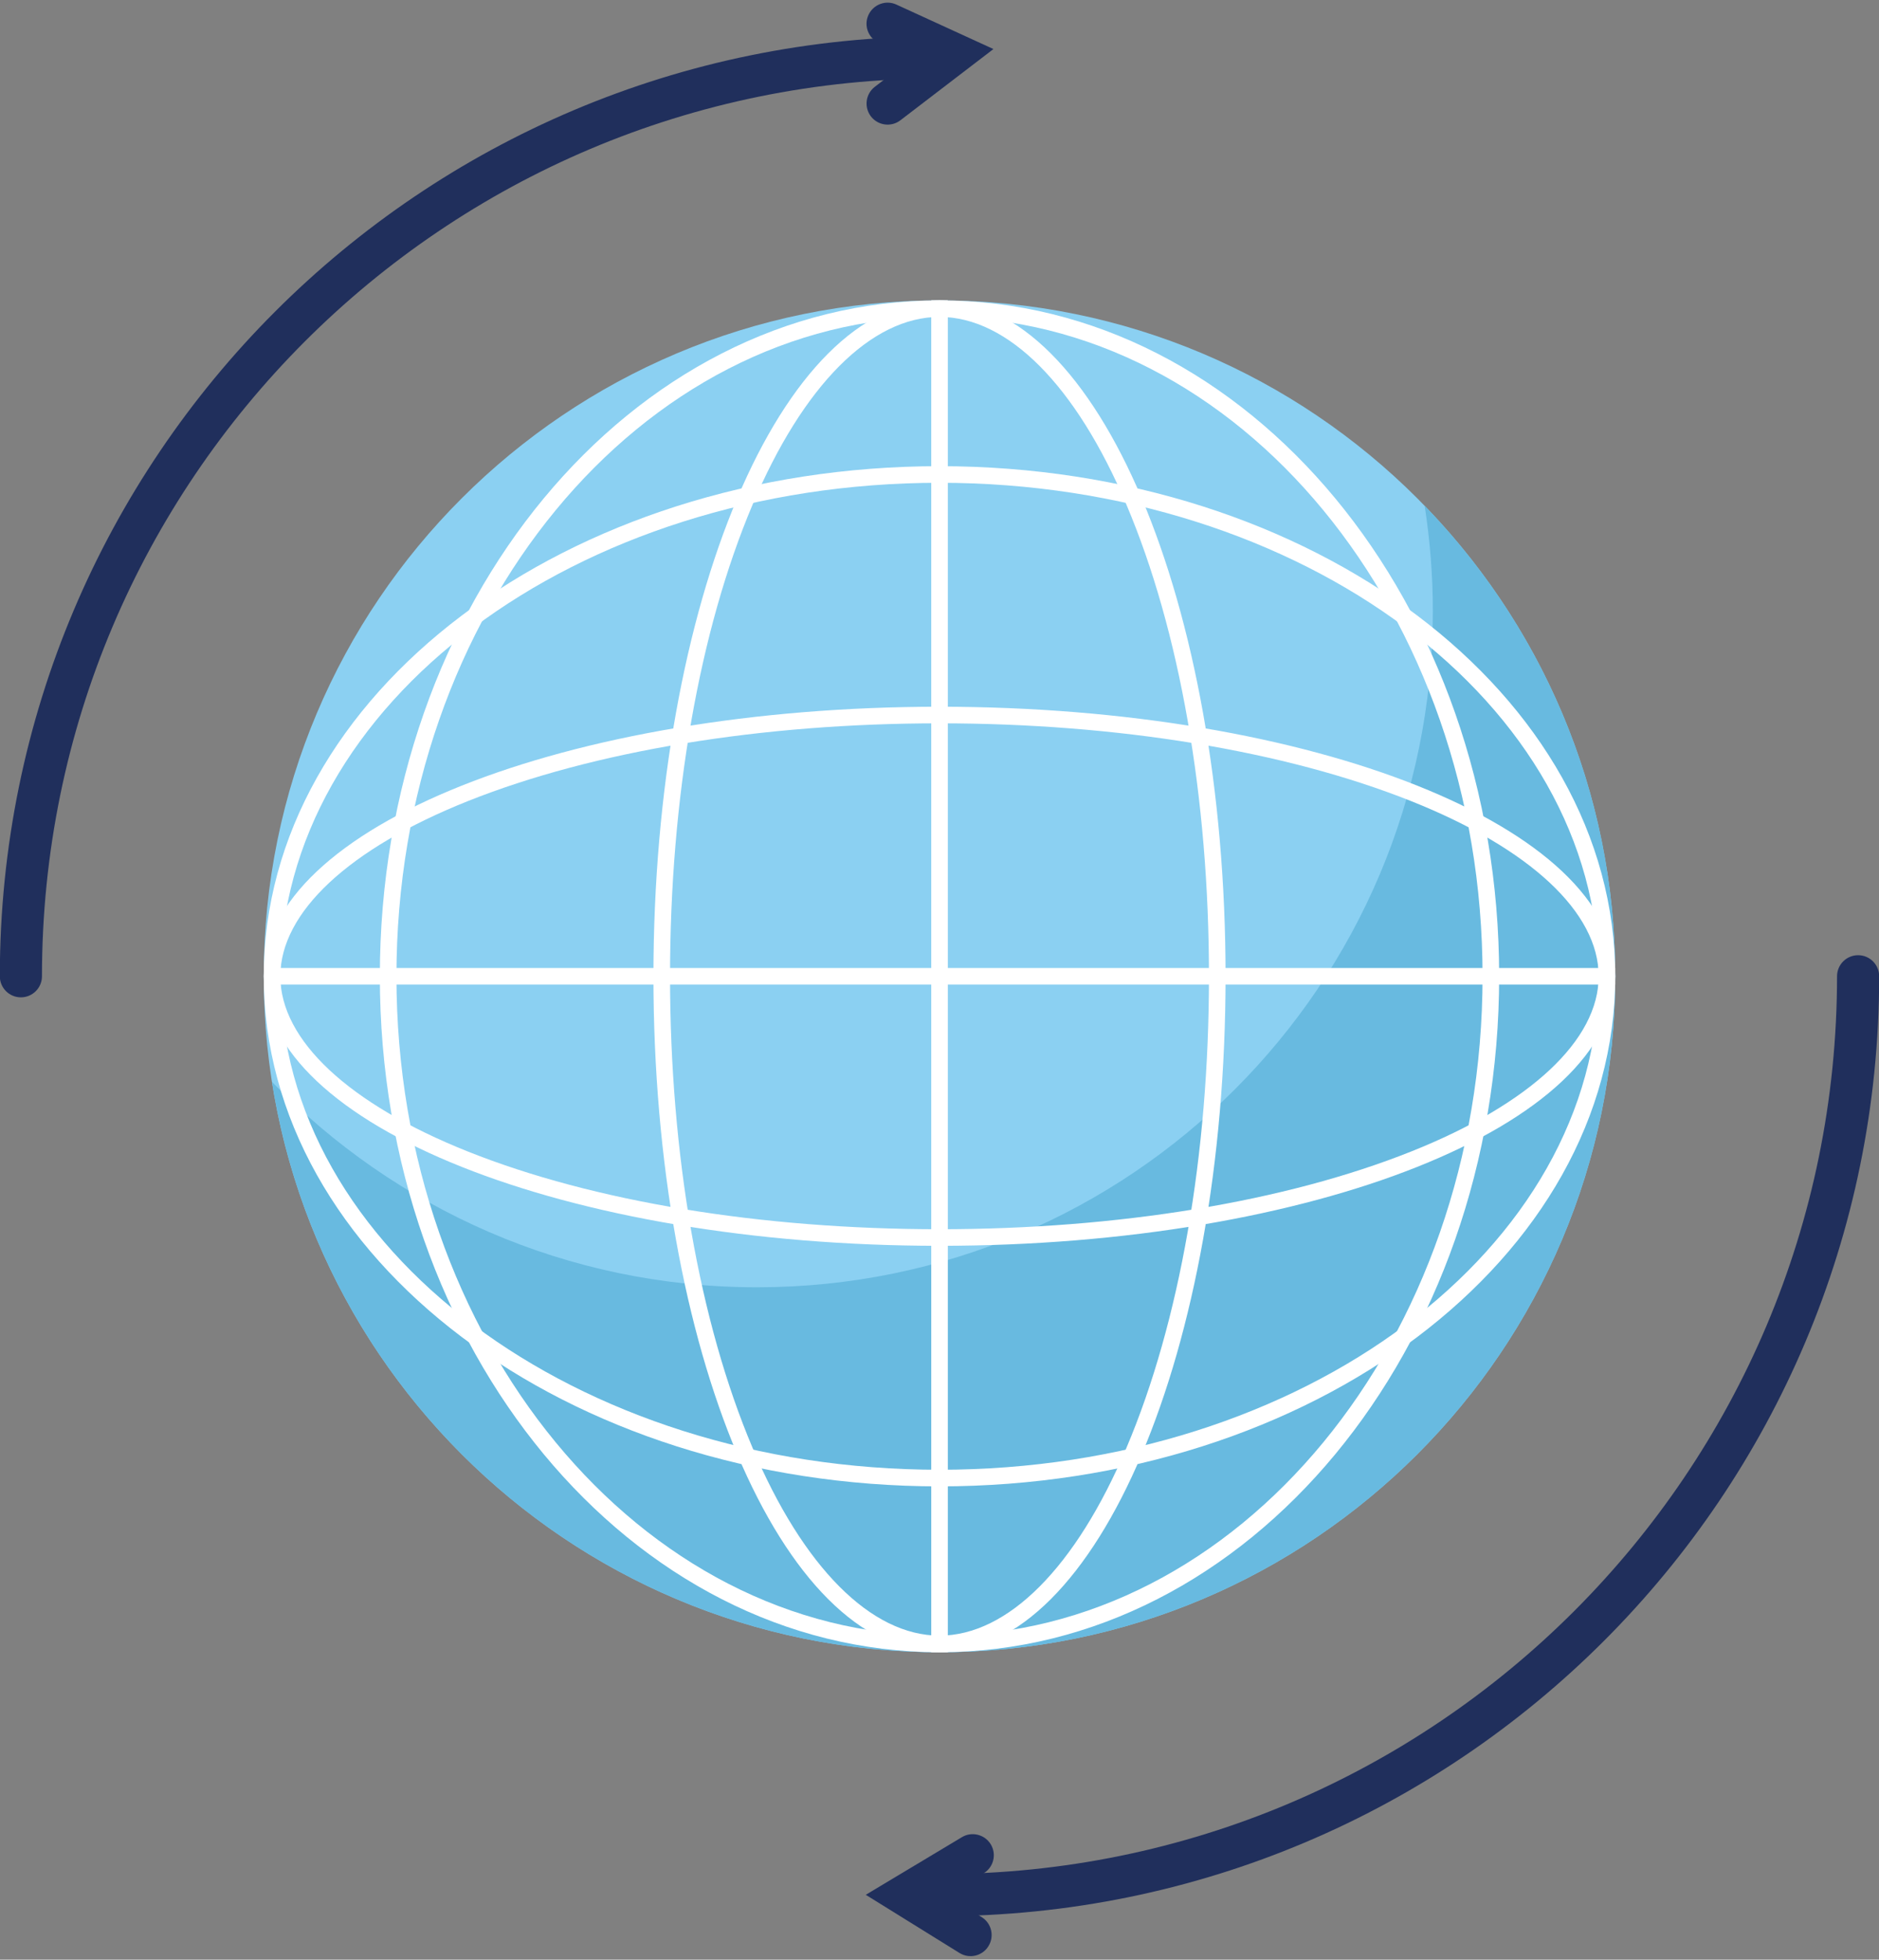
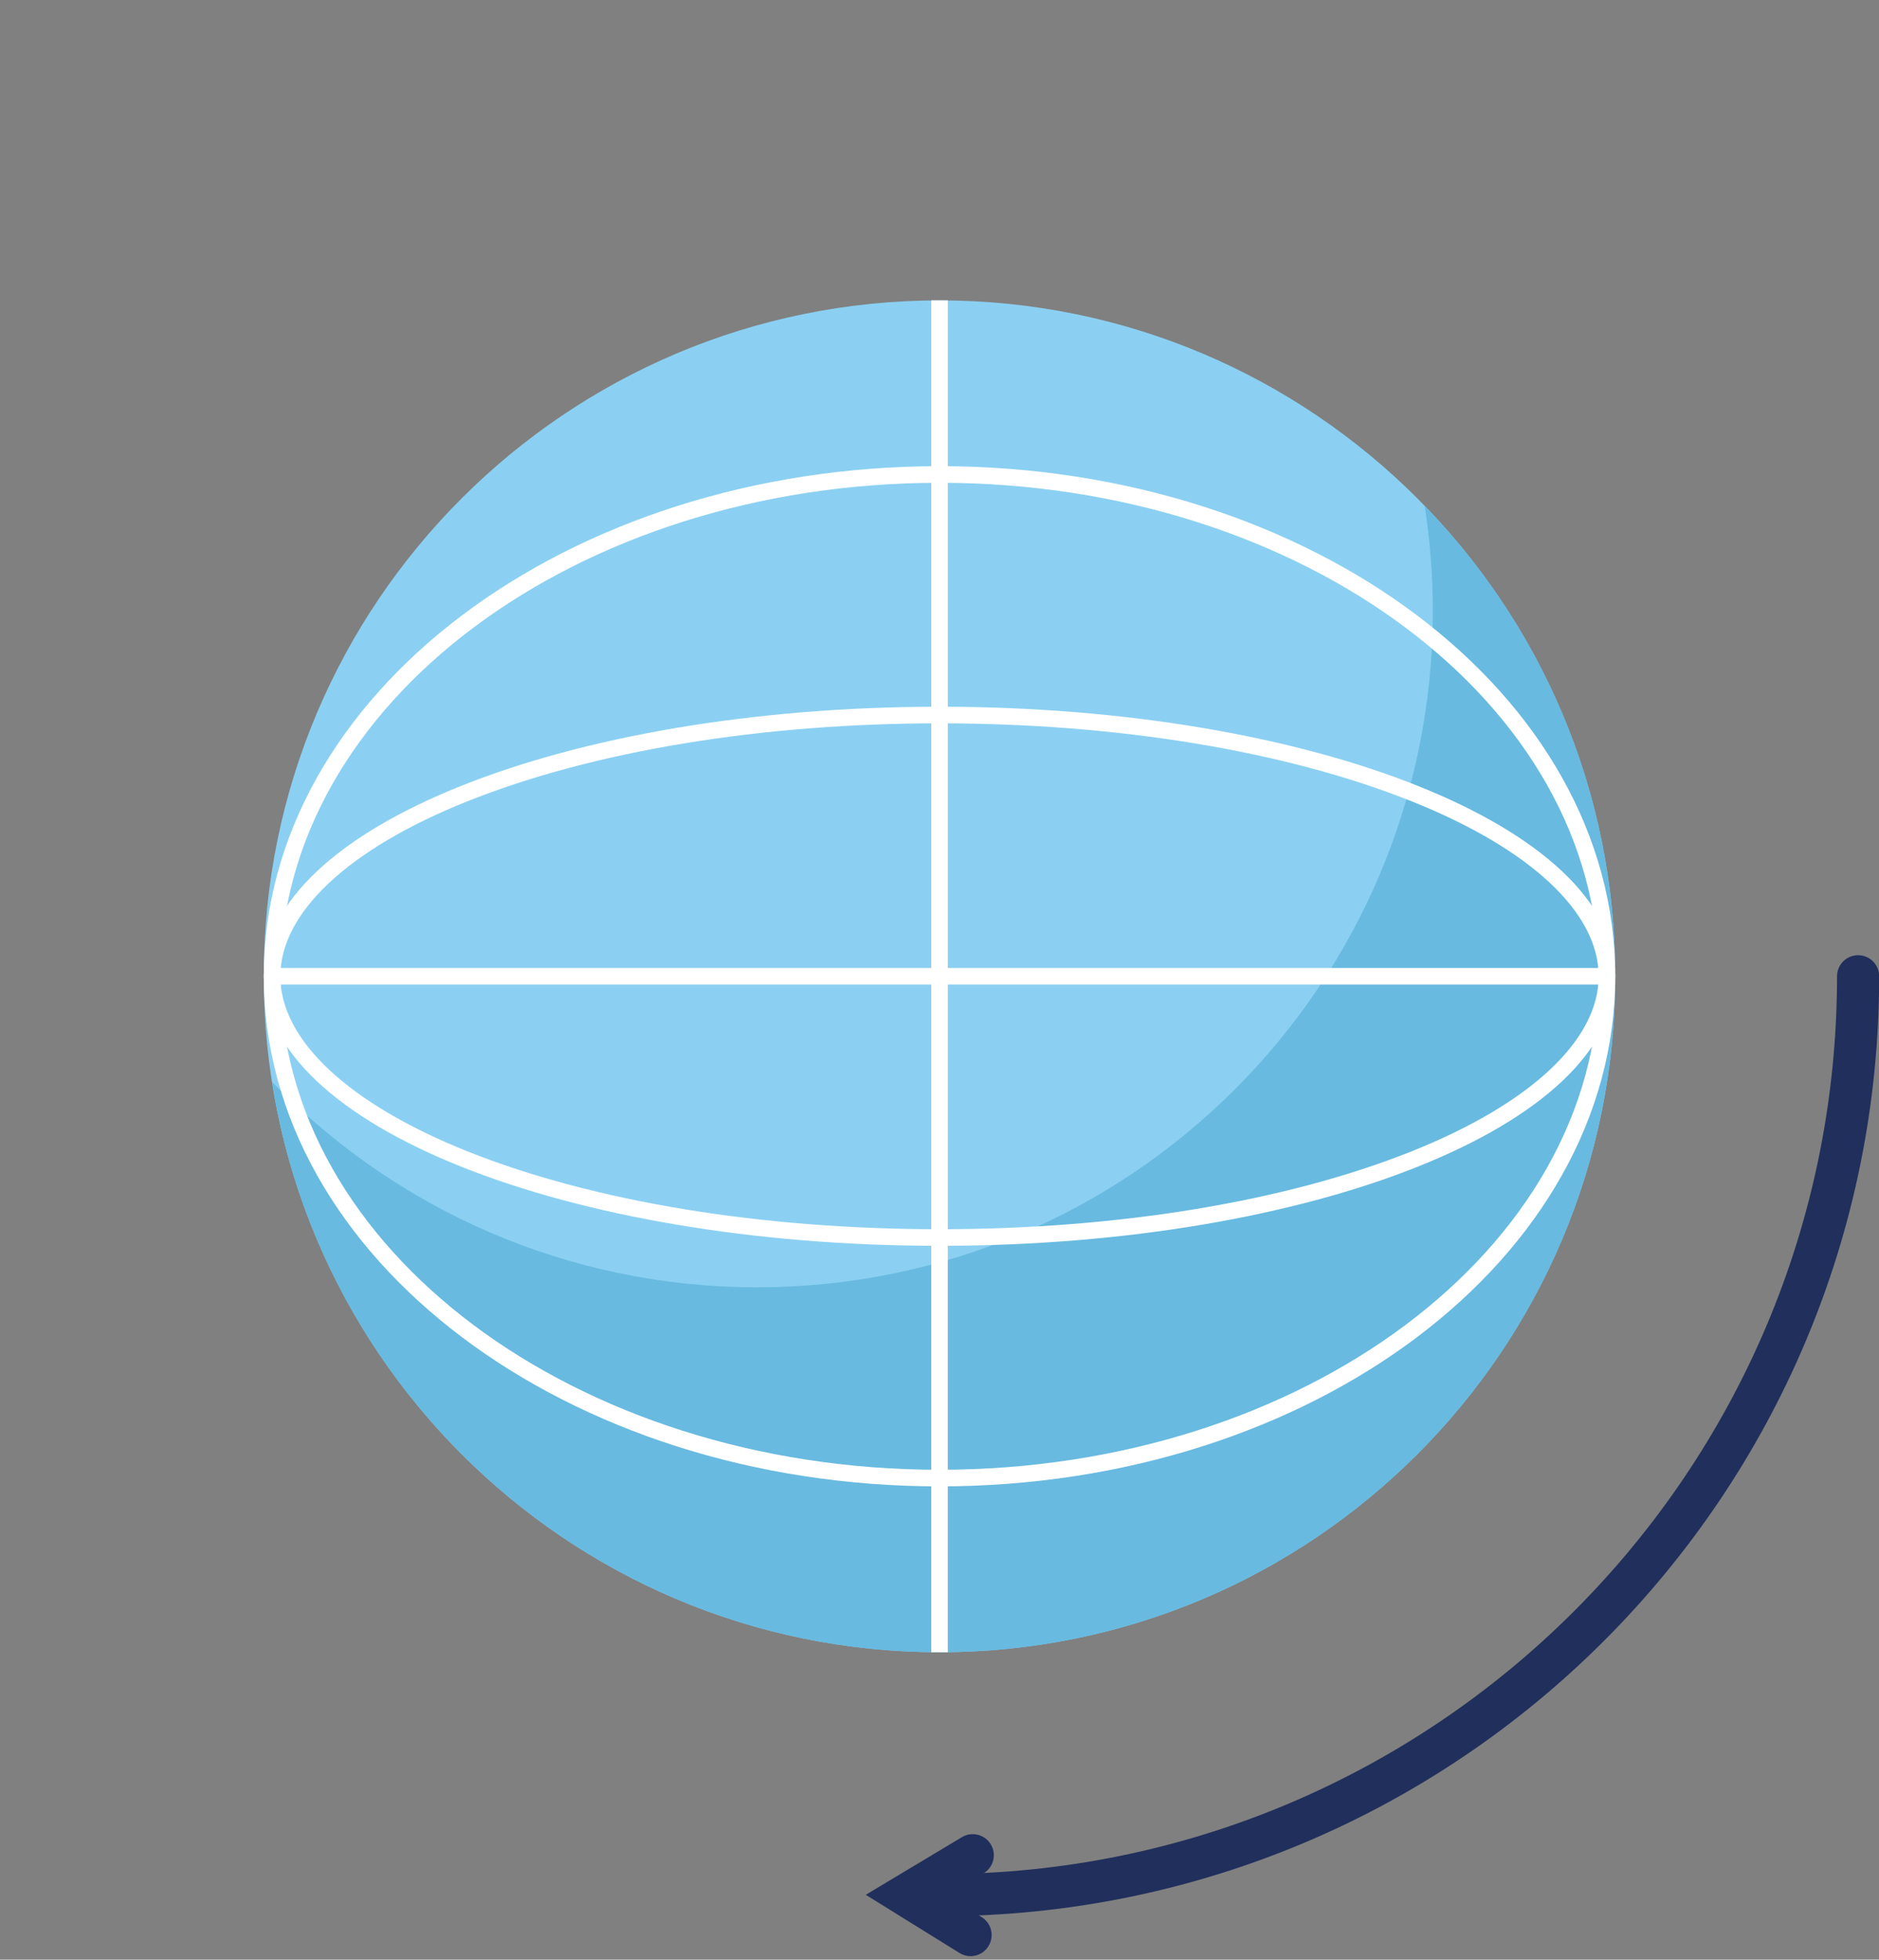
<svg xmlns="http://www.w3.org/2000/svg" height="232.5" preserveAspectRatio="xMidYMid meet" version="1.1" viewBox="101.1 96.4 223.0 232.5" width="223.0" zoomAndPan="magnify">
  <rect x="101.1" y="96.4" width="223.0" height="232.5" fill="#808080" stroke="none" />
  <g id="surface1">
    <g id="change1_1">
      <path d="m132.4 212.23c0 44.29 35.91 80.2 80.2 80.2s80.2-35.91 80.2-80.2-35.91-80.19-80.2-80.19-80.2 35.9-80.2 80.19" fill="#8bd0f2" />
    </g>
    <g id="change2_1">
      <path d="m270.18 156.41c0.63 4.08 0.97 8.27 0.97 12.52 0 44.3-35.91 80.2-80.2 80.2-22.59 0-43-9.34-57.57-24.37 6.01 38.34 39.19 67.67 79.22 67.67 44.29 0 80.2-35.91 80.2-80.2 0-21.7-8.62-41.38-22.62-55.82" fill="#68bae0" />
    </g>
    <g id="change3_1">
-       <path d="m212.6 132.04c-36.68 0-66.42 35.9-66.42 80.19s29.74 80.2 66.42 80.2c36.69 0 66.42-35.91 66.42-80.2s-29.73-80.19-66.42-80.19zm0 1.96c35.54 0 64.45 35.09 64.45 78.23s-28.91 78.23-64.45 78.23-64.45-35.09-64.45-78.23 28.91-78.23 64.45-78.23" fill="#fff" />
-     </g>
+       </g>
    <g id="change3_2">
-       <path d="m212.6 132.04c-18.75 0-33.95 35.9-33.95 80.19s15.2 80.2 33.95 80.2 33.95-35.91 33.95-80.2-15.2-80.19-33.95-80.19zm0 1.96c8.11 0 16.2 8.12 22.19 22.29 6.32 14.91 9.79 34.78 9.79 55.94s-3.47 41.03-9.79 55.94c-5.99 14.17-14.08 22.29-22.19 22.29s-16.2-8.12-22.19-22.29c-6.31-14.91-9.79-34.78-9.79-55.94s3.48-41.03 9.79-55.94c5.99-14.17 14.08-22.29 22.19-22.29" fill="#fff" />
-     </g>
+       </g>
    <g id="change3_3">
      <path d="m212.6 151.71c-44.29 0-80.2 27.1-80.2 60.52s35.91 60.52 80.2 60.52 80.2-27.1 80.2-60.52-35.91-60.52-80.2-60.52zm0 1.97c43.13 0 78.23 26.27 78.23 58.55 0 32.29-35.1 58.55-78.23 58.55-43.14 0-78.23-26.26-78.23-58.55 0-32.28 35.09-58.55 78.23-58.55" fill="#fff" />
    </g>
    <g id="change3_4">
      <path d="m212.6 180.25c-44.29 0-80.2 14.32-80.2 31.98s35.91 31.98 80.2 31.98 80.2-14.32 80.2-31.98-35.91-31.98-80.2-31.98zm0 1.97c21.18 0 41.06 3.28 55.98 9.23 14.14 5.64 22.25 13.21 22.25 20.78s-8.11 15.15-22.25 20.79c-14.92 5.95-34.8 9.22-55.98 9.22-21.17 0-41.06-3.27-55.98-9.22-14.14-5.64-22.25-13.22-22.25-20.79s8.11-15.14 22.25-20.78c14.92-5.95 34.81-9.23 55.98-9.23" fill="#fff" />
    </g>
    <g id="change3_5">
      <path d="m211.62 292.43h1.97v-160.39h-1.97z" fill="#fff" />
    </g>
    <g id="change3_6">
      <path d="m133.38 213.21h159.42v-1.96h-159.42z" fill="#fff" />
    </g>
    <g id="change4_1">
-       <path d="m205.4 101.49l3.96 1.81-4.44 3.4c-1.09 0.84-1.3 2.41-0.46 3.51 0.84 1.09 2.41 1.3 3.5 0.46l11.04-8.45-11.52-5.279c-1.25-0.574-2.73-0.023-3.31 1.231s-0.03 2.738 1.23 3.318" fill="#202f5c" />
-     </g>
+       </g>
    <g id="change4_2">
      <path d="m217.61 323.86l-4.16-2.57 4.38-2.63c1.19-0.71 1.57-2.25 0.86-3.43s-2.25-1.57-3.43-0.86l-11.41 6.84 11.12 6.9c1.17 0.73 2.72 0.37 3.44-0.81 0.73-1.17 0.37-2.71-0.8-3.44" fill="#202f5c" />
    </g>
    <g id="change4_3">
      <path d="m212.6 323.75c61.59 0 111.52-49.93 111.52-111.52 0-1.38-1.12-2.5-2.5-2.5s-2.5 1.12-2.5 2.5c0 29.42-11.92 56.04-31.2 75.32s-45.9 31.2-75.32 31.2c-1.38 0-2.5 1.12-2.5 2.5s1.12 2.5 2.5 2.5" fill="#202f5c" />
    </g>
    <g id="change4_4">
-       <path d="m212.6 100.71c-61.59 0-111.52 49.93-111.52 111.52 0 1.38 1.12 2.5 2.5 2.5s2.5-1.12 2.5-2.5c0-29.42 11.92-56.03 31.2-75.32 19.29-19.28 45.9-31.2 75.32-31.2 1.38 0 2.5-1.12 2.5-2.5s-1.12-2.5-2.5-2.5" fill="#202f5c" />
-     </g>
+       </g>
  </g>
</svg>